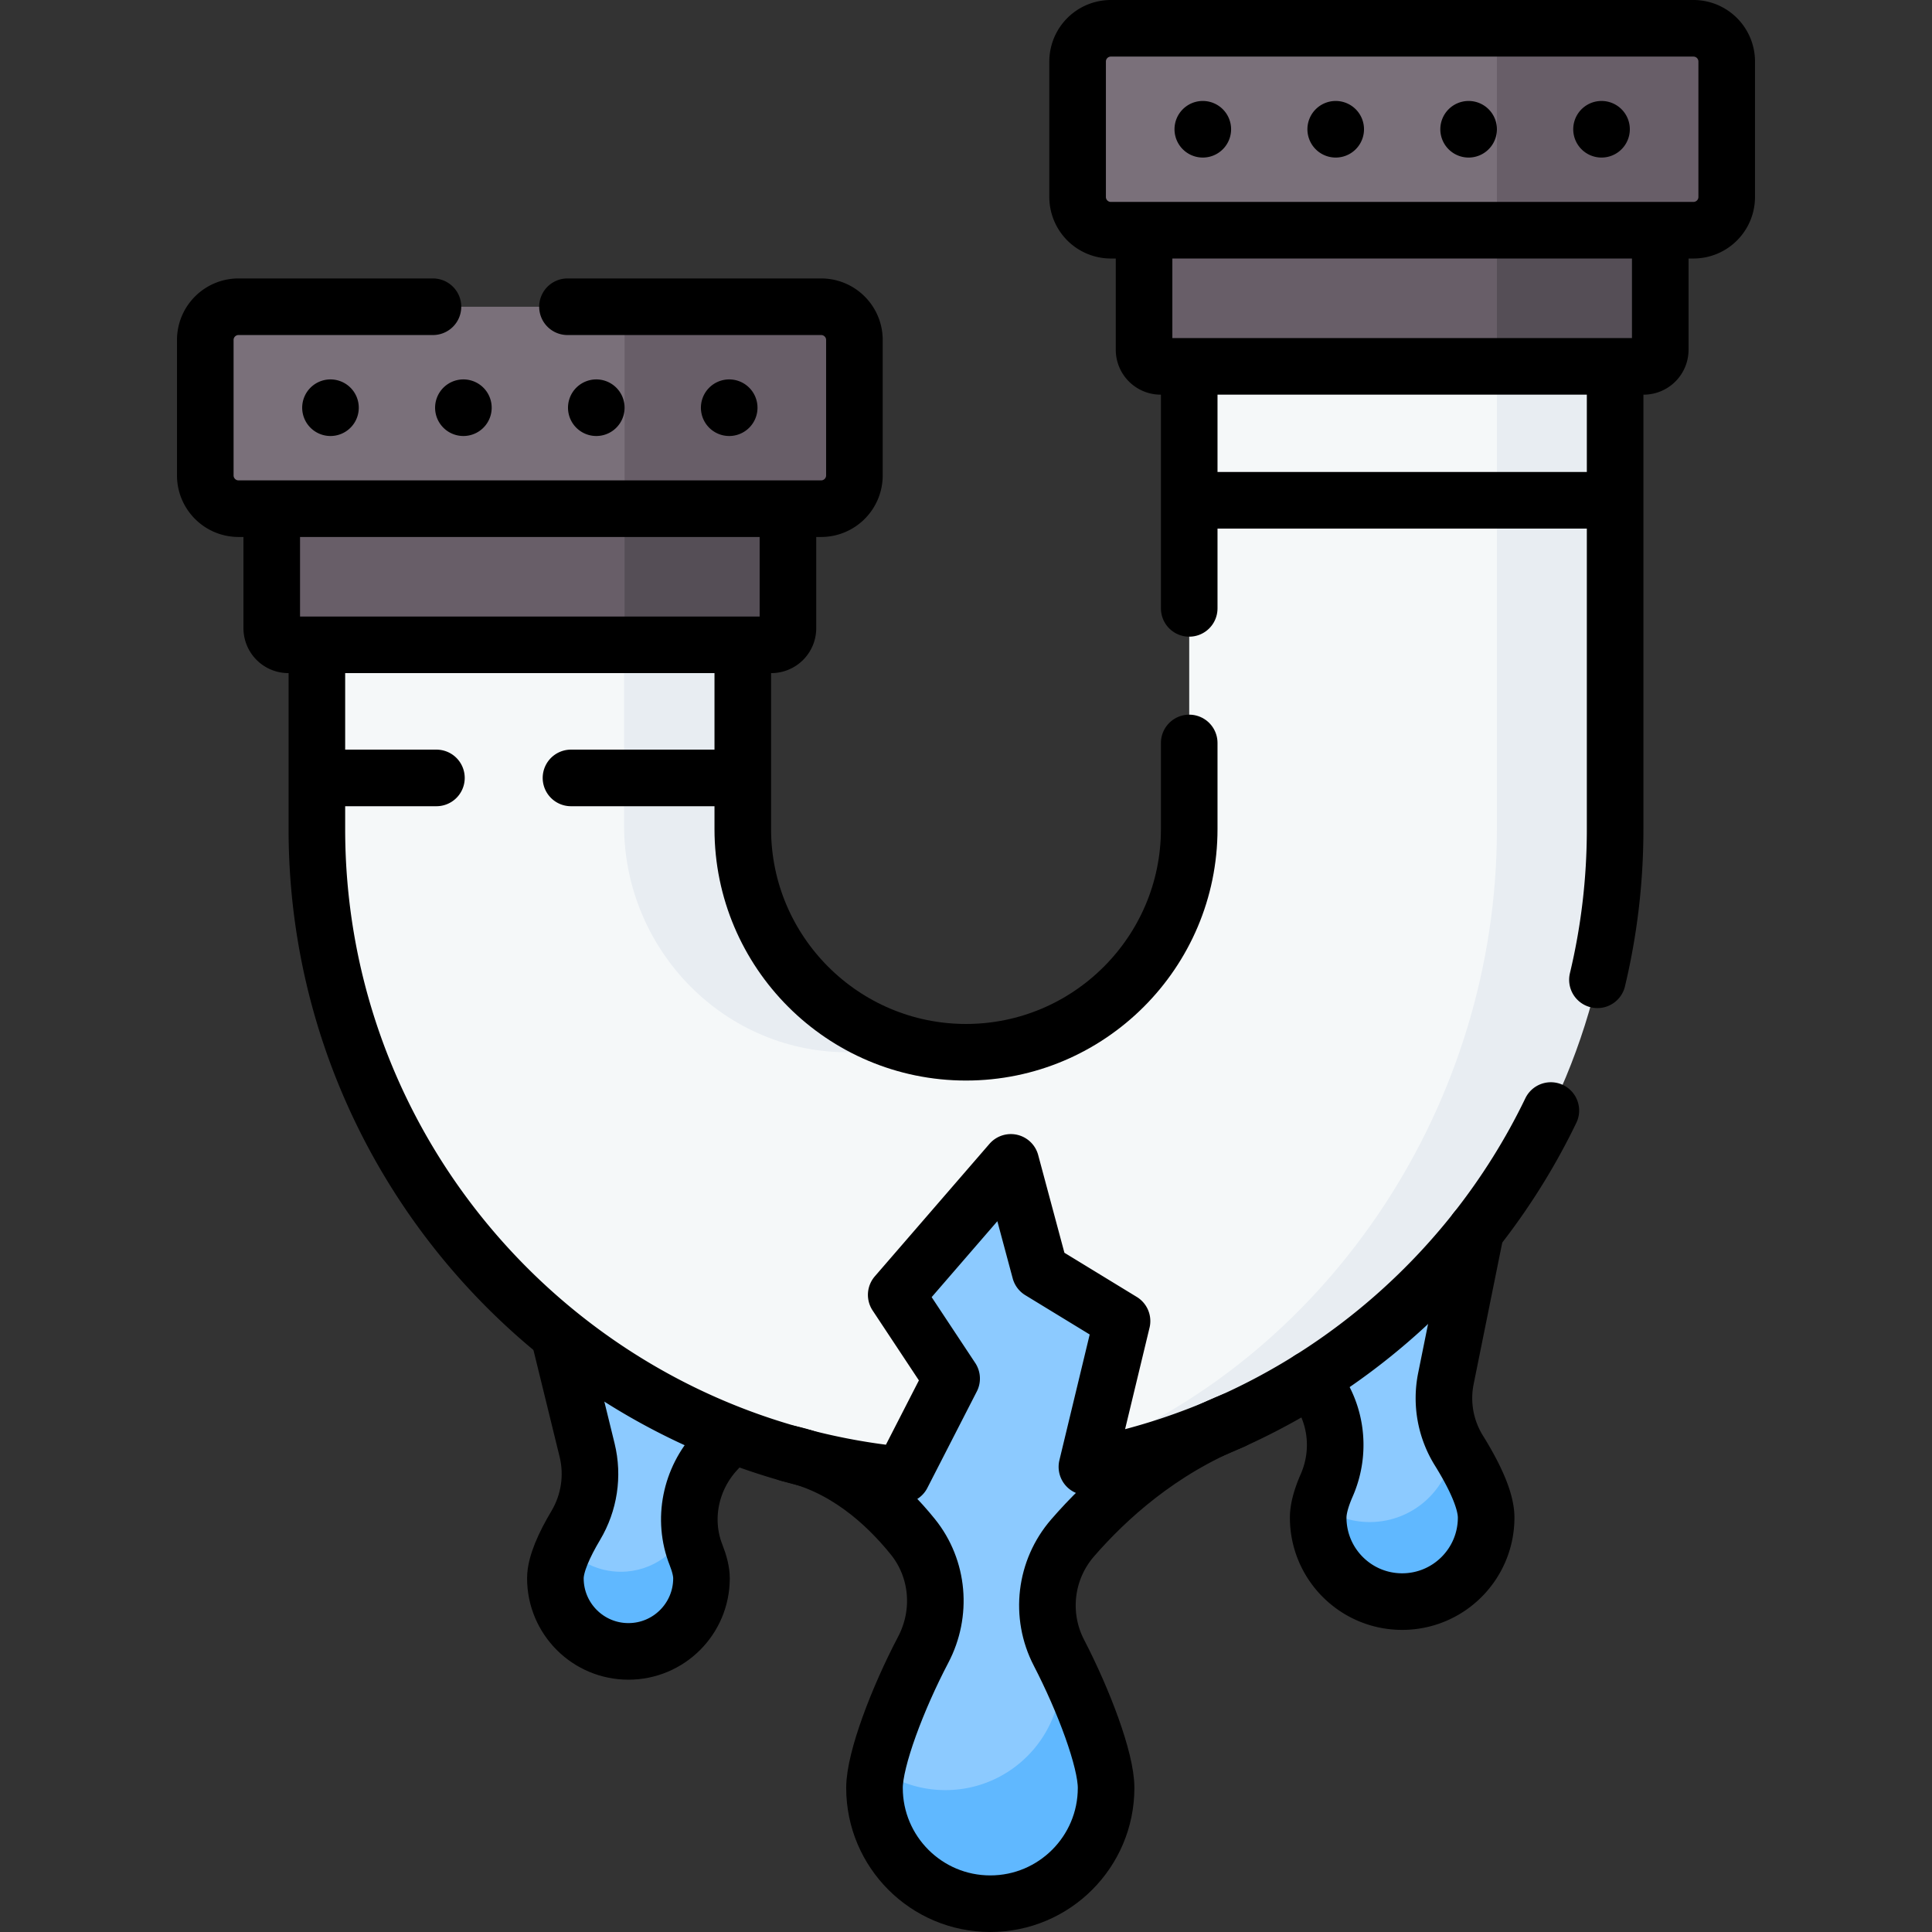
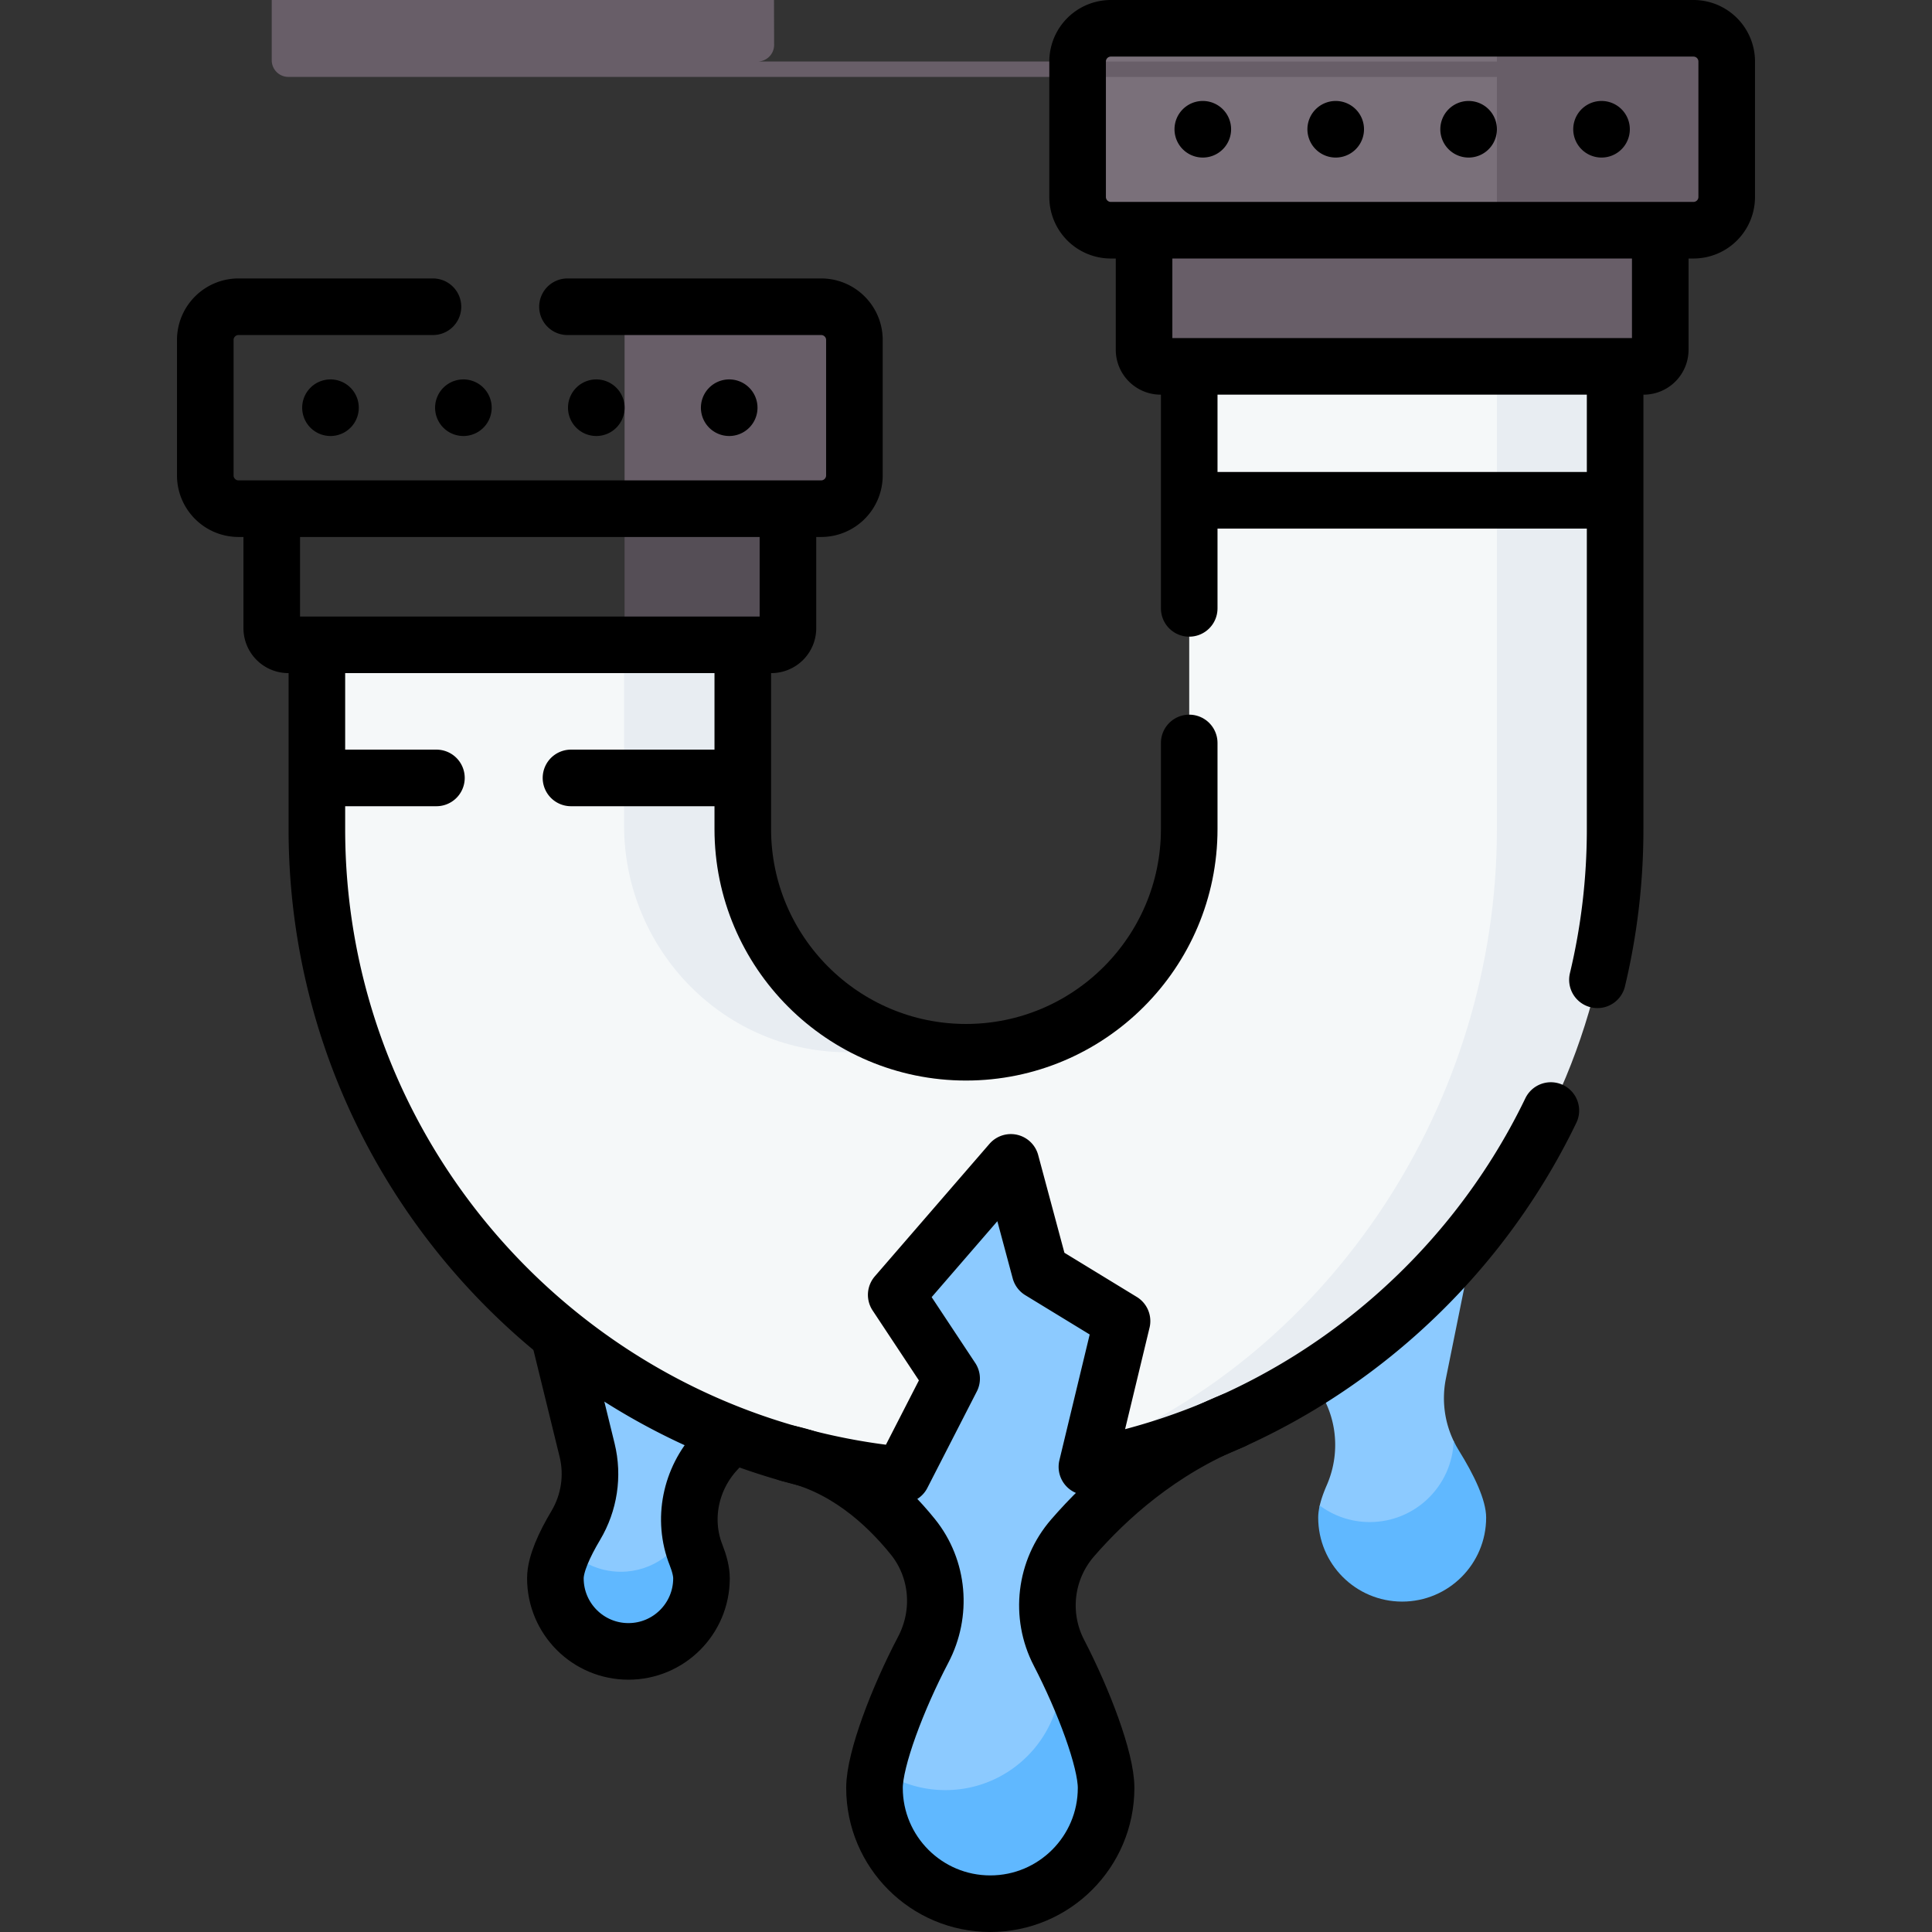
<svg xmlns="http://www.w3.org/2000/svg" version="1.1" width="512" height="512" x="0" y="0" viewBox="0 0 512.133 512.133" style="enable-background:new 0 0 512 512" xml:space="preserve">
  <rect x="0" y="0" width="512.133" height="512.133" fill="#333333" stroke="none" />
  <g>
    <path d="M391.828 401.668c0 12.3-7.852 20.706-20.142 20.706-12.3 0-20.517-7.559-20.517-19.859 0-.983-1.598-2.288-1.335-3.426.385-1.668 1.026-3.481 1.855-5.374 4.136-9.446 2.488-20.426-4.372-28.125l15.053-25.004 28.847-14.426-7.942 39.286a26.235 26.235 0 0 0 2.059 16.526c.413.862-.225 3.818.284 4.638 3.998 6.443 6.21 10.374 6.21 15.058z" style="" fill="#8CCAFF" data-original="#8ccaff" />
    <path d="M393.947 402.28c0 12.3-9.97 22.27-22.26 22.27-12.3 0-22.26-9.97-22.26-22.27 0-.98.138-2.051.408-3.191 3.7 2.75 8.292 4.38 13.262 4.38 12.03 0 21.84-9.56 22.24-21.5.41.86.87 1.71 1.38 2.53 4 6.441 7.23 13.101 7.23 17.781z" style="" fill="#60B8FF" data-original="#60b8ff" />
    <path d="m147.22 350.28 8.415 34.139c1.662 6.784.564 13.941-3.009 19.943-1.074 1.805-2.061 3.611-2.888 5.357-1.529 3.225-.825 6.474-.825 8.889 0 10.7 6.979 15.435 17.67 15.435 10.7 0 17.281-5.22 17.281-15.92 0-1.787-.542-3.907-1.446-6.198-1.057-2.679.458-5.211.335-7.997-.31-7.006 2.23-14.013 7.142-19.335l6.641-7.209-21.082-30.118-28.234 3.014z" style="" fill="#8CCAFF" data-original="#8ccaff" />
    <path d="M185.947 418.38c0 10.7-8.66 19.37-19.36 19.37-10.69 0-19.37-8.67-19.37-19.37 0-2.42.99-5.44 2.52-8.66 3.55 4.23 8.88 6.92 14.84 6.92 8.36 0 15.466-5.29 18.176-12.71.12 2.79.704 5.57 1.754 8.25.9 2.29 1.44 4.41 1.44 6.2z" style="" fill="#60B8FF" data-original="#60b8ff" />
    <path d="M326.858 376.587c-19.397 7.817-33.529 20.691-42.542 31.091-7.314 8.44-8.754 20.496-3.618 30.413 6.618 12.78 9.767 27.964 9.767 35.389 0 16.948-11.009 28.235-27.957 28.235-16.959 0-29.36-10.91-29.36-27.859 0-1.484-1.101-3.216-.672-5.267 1.763-8.428 6.798-20.903 12.254-31.294 5.072-9.658 4.105-21.42-2.741-29.913-7.277-9.027-18.257-18.922-32.936-22.081l55.341-85.374 62.464 76.66z" style="" fill="#8CCAFF" data-original="#8ccaff" />
    <path d="M293.207 473.94c0 16.94-13.75 30.69-30.7 30.69-16.96 0-30.7-13.75-30.7-30.69 0-1.48.238-3.29.668-5.35a30.542 30.542 0 0 0 18.142 5.93c16.95 0 30.7-13.75 30.7-30.7 0-1.69-.3-3.79-.85-6.19.07.16.15.31.23.46 6.62 12.78 12.51 28.42 12.51 35.85z" style="" fill="#60B8FF" data-original="#60b8ff" />
    <path d="m422.605 79.07-1.318 137.563c0 82.838-57.223 147.106-128.729 169.623-1.43.297-3.448.784-3.106-.635l-.302-1.08 7.937-32.938a2.002 2.002 0 0 0-.902-2.176l-19.815-12.095a2 2 0 0 1-.89-1.189l-6.548-24.387c-.416-1.549-2.395-2.003-3.444-.79l-26.929 31.126a2 2 0 0 0-.155 2.412l13.203 19.954a2 2 0 0 1 .112 2.016l-11.945 23.303a2.011 2.011 0 0 1-1.996 1.084c-86.316-9.153-153.781-82.399-153.781-171.09v-6.06l7.88-7.5-7.88-7.5v-31.56h105.009l-1.792 51.713c0 27.355 26.639 57.629 53.163 57.929a58.156 58.156 0 0 0 14.78 2.132c33.045.499 60.08-26.23 60.08-59.153v-79.65l3.463-7.5-3.463-7.5V79.07h107.368z" style="" fill="#F5F8F9" data-original="#f5f8f9" />
    <path d="M240.376 276.79c-4.7 1.31-9.63 2.04-14.71 2.13-33.25.59-60.24-26.88-60.24-60.14v-51.63h31.47v31.56l-3.374 7.5 3.374 7.5v5.15c.001 27.36 18.3 50.9 43.48 57.93zM428.137 79.07v46.05l-6.473 6.619 6.473 8.381v79.65c0 82.84-58.85 152.2-136.95 168.45-1.43.3-2.68-1.01-2.34-2.43l.3-1.25c63.77-26.2 107.653-92.16 107.653-164.77V79.07h31.337z" style="" fill="#E8EDF2" data-original="#e8edf2" />
    <path d="M432.031 93.041 396.8 97.117h-89.126a4.407 4.407 0 0 1-4.407-4.407V61.026l68.42-6.651 64.67 6.651.081 27.608a4.408 4.408 0 0 1-4.407 4.407z" style="" fill="#685E68" data-original="#685e68" />
    <path d="M285.651 52.212V16.314a8.814 8.814 0 0 1 8.814-8.814h102.334l49.335 3.581a8.814 8.814 0 0 1 8.814 8.814l.409 29.962a8.814 8.814 0 0 1-8.814 8.814l-49.744 2.355H294.465a8.814 8.814 0 0 1-8.814-8.814z" style="" fill="#7A707A" data-original="#7a707a" />
-     <path d="M440.097 61.03v31.68c0 2.43-1.97 4.41-4.4 4.41H396.8V61.03l22.417-7.973 20.88 7.973z" style="" fill="#554E56" data-original="#554e56" />
-     <path d="M457.717 16.31v35.9c0 4.87-3.95 8.82-8.81 8.82H396.8V7.5h52.107c4.86 0 8.81 3.95 8.81 8.81zM200.796 166.851l-35.231 4.076H76.439a4.407 4.407 0 0 1-4.407-4.407v-31.684l68.42-6.651 64.67 6.651.081 27.608a4.407 4.407 0 0 1-4.407 4.407z" style="" fill="#685E68" data-original="#685e68" />
-     <path d="M54.417 126.022V90.125a8.814 8.814 0 0 1 8.814-8.814h102.334l49.335 3.581a8.814 8.814 0 0 1 8.814 8.814l.41 29.962a8.814 8.814 0 0 1-8.814 8.814l-49.744 2.355H63.231a8.815 8.815 0 0 1-8.814-8.815z" style="" fill="#7A707A" data-original="#7a707a" />
+     <path d="M457.717 16.31v35.9c0 4.87-3.95 8.82-8.81 8.82H396.8V7.5h52.107c4.86 0 8.81 3.95 8.81 8.81zl-35.231 4.076H76.439a4.407 4.407 0 0 1-4.407-4.407v-31.684l68.42-6.651 64.67 6.651.081 27.608a4.407 4.407 0 0 1-4.407 4.407z" style="" fill="#685E68" data-original="#685e68" />
    <path d="M208.862 134.841v31.68c0 2.43-1.97 4.41-4.4 4.41h-38.897v-36.09l22.417-7.973 20.88 7.973z" style="" fill="#554E56" data-original="#554e56" />
    <path d="M226.482 90.121v35.9c0 4.87-3.95 8.82-8.81 8.82h-52.107v-53.53h52.107c4.86 0 8.81 3.95 8.81 8.81z" style="" fill="#685E68" data-original="#685e68" />
    <path d="m148.254 354.299 7.38 30.12c1.662 6.784.564 13.941-3.009 19.943-3.059 5.138-5.405 10.292-5.405 14.015 0 10.7 8.673 19.373 19.364 19.373 10.7 0 19.364-8.673 19.364-19.373 0-1.787-.542-3.907-1.446-6.198-3.714-9.415-1.473-20.147 5.392-27.585l2.833-3.069M326.858 376.587c-19.397 7.817-33.529 20.691-42.542 31.091-7.314 8.44-8.754 20.496-3.618 30.413 6.618 12.78 12.506 28.42 12.506 35.844 0 16.948-13.749 30.697-30.697 30.697-16.959 0-30.697-13.749-30.697-30.697 0-7.579 6.136-23.72 12.921-36.64 5.072-9.658 4.105-21.42-2.741-29.913-7.277-9.027-18.257-18.922-32.936-22.081M315.237 161.27V98.12M315.237 196.94v22.83c0 32.62-26.54 59.16-59.17 59.16-32.62 0-59.17-26.54-59.17-59.16v-46.62" style="stroke-linecap: round; stroke-linejoin: round; stroke-miterlimit: 10;" fill="none" stroke="#000000" stroke-width="15px" stroke-linecap="round" stroke-linejoin="round" stroke-miterlimit="10" data-original="#000000" />
    <path d="M83.997 173.15v46.62c0 78.62 53.01 145.1 125.18 165.56 1.42.41 2.85.79 4.29 1.15 8.33 2.14 16.91 3.66 25.68 4.52l13.11-25.57-14.69-22.19 30.39-35.12 7.73 28.8 21.74 13.27-9.31 38.64c11.82-2.24 23.21-5.68 34.05-10.21l.15-.06c1.42-.6 2.83-1.21 4.23-1.84 7.2-3.24 14.14-6.97 20.77-11.13a173.52 173.52 0 0 0 43.9-39.43c7.72-9.79 14.41-20.44 19.88-31.78M428.137 98.12v121.65c0 13.75-1.62 27.12-4.69 39.95M440.101 62.026V92.71a4.407 4.407 0 0 1-4.407 4.407h-128.02a4.407 4.407 0 0 1-4.407-4.407V62.026M150.427 81.31h67.24c4.87 0 8.82 3.95 8.82 8.81v35.9c0 4.87-3.95 8.82-8.82 8.82H63.227c-4.86 0-8.81-3.95-8.81-8.82v-35.9c0-4.86 3.95-8.81 8.81-8.81h51.54M87.603 108.074h0M122.834 108.074h0M158.065 108.074h0M193.296 108.074h0M285.651 52.212V16.314a8.814 8.814 0 0 1 8.814-8.814h154.437a8.814 8.814 0 0 1 8.814 8.814v35.898a8.814 8.814 0 0 1-8.814 8.814H294.465a8.814 8.814 0 0 1-8.814-8.814zM318.837 34.263h0M354.068 34.263h0M389.299 34.263h0M424.531 34.263h0M208.866 136.836v29.684a4.407 4.407 0 0 1-4.407 4.407H76.44a4.407 4.407 0 0 1-4.407-4.407v-29.684M194.447 206.21h-43.09M115.687 206.21h-29.24M316.684 132.617h110" style="stroke-linecap: round; stroke-linejoin: round; stroke-miterlimit: 10;" fill="none" stroke="#000000" stroke-width="15px" stroke-linecap="round" stroke-linejoin="round" stroke-miterlimit="10" data-original="#000000" />
-     <path d="m391.217 326.16-7.942 39.286a26.258 26.258 0 0 0 3.441 19.05c4 6.444 7.231 13.1 7.231 17.784 0 12.3-9.97 22.27-22.26 22.27-12.3 0-22.26-9.97-22.26-22.27 0-2.424.868-5.381 2.262-8.565 4.136-9.446 2.488-20.426-4.372-28.125h0" style="stroke-linecap: round; stroke-linejoin: round; stroke-miterlimit: 10;" fill="none" stroke="#000000" stroke-width="15px" stroke-linecap="round" stroke-linejoin="round" stroke-miterlimit="10" data-original="#000000" />
  </g>
</svg>